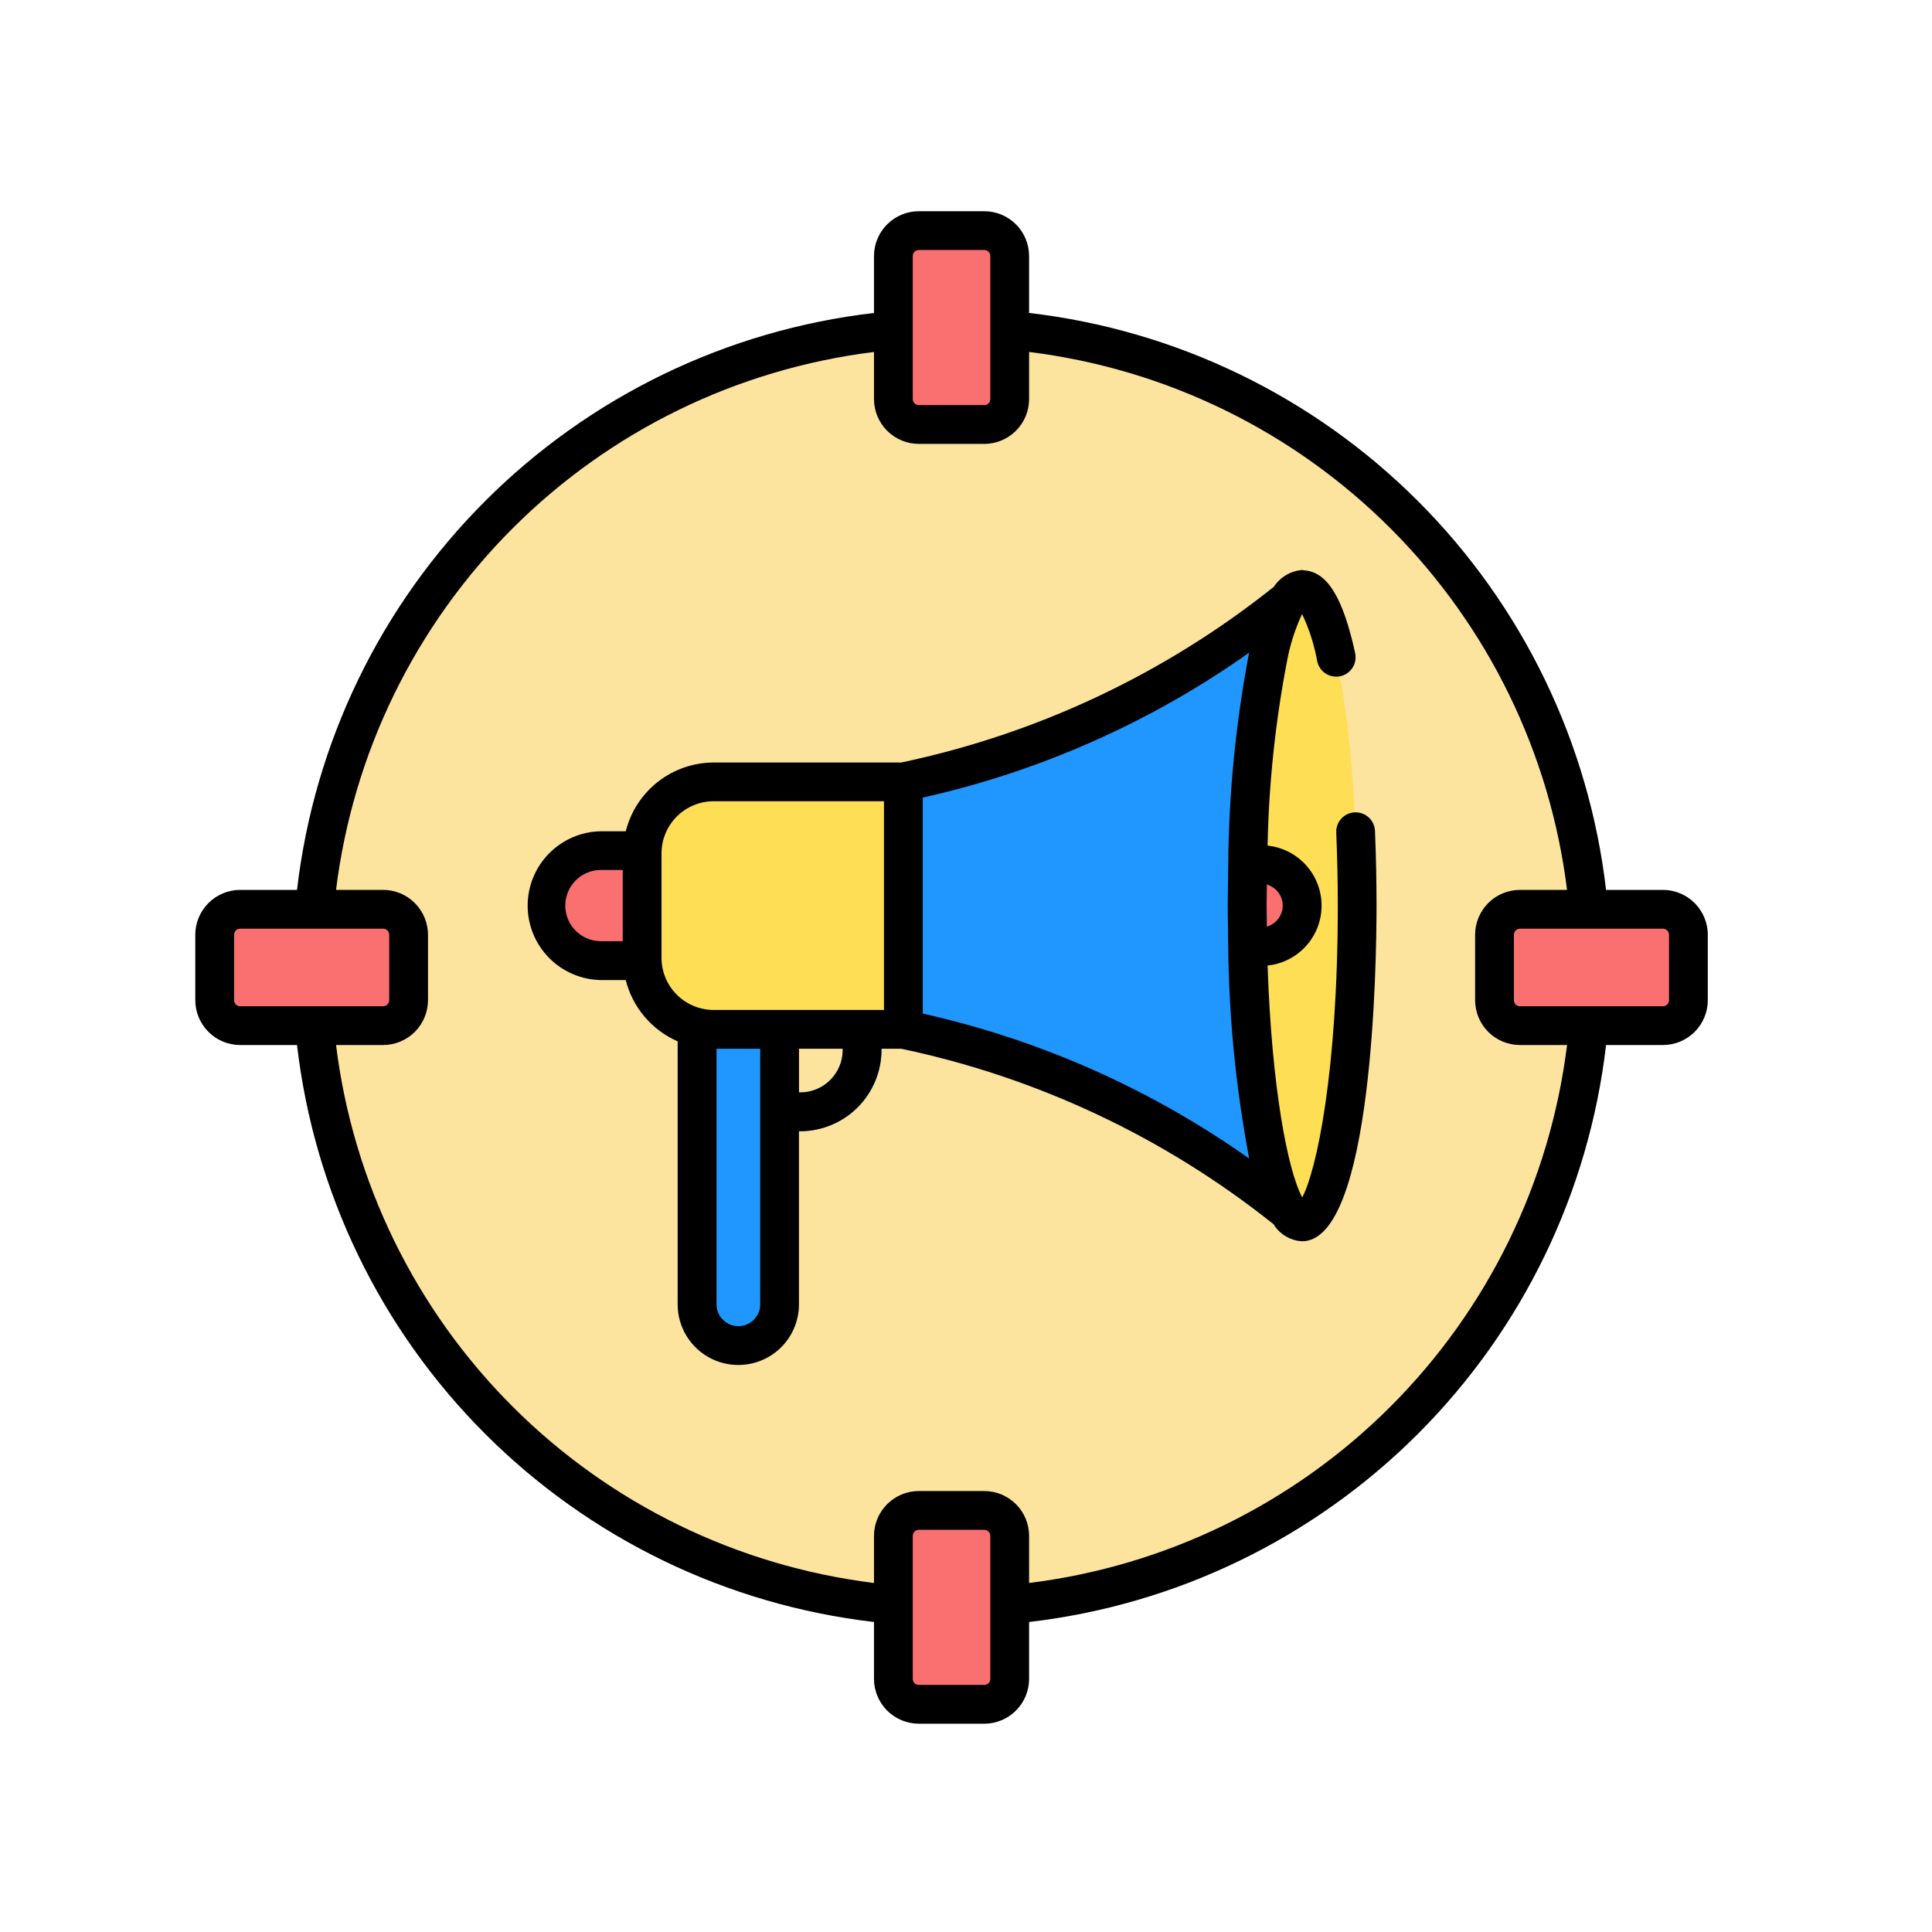
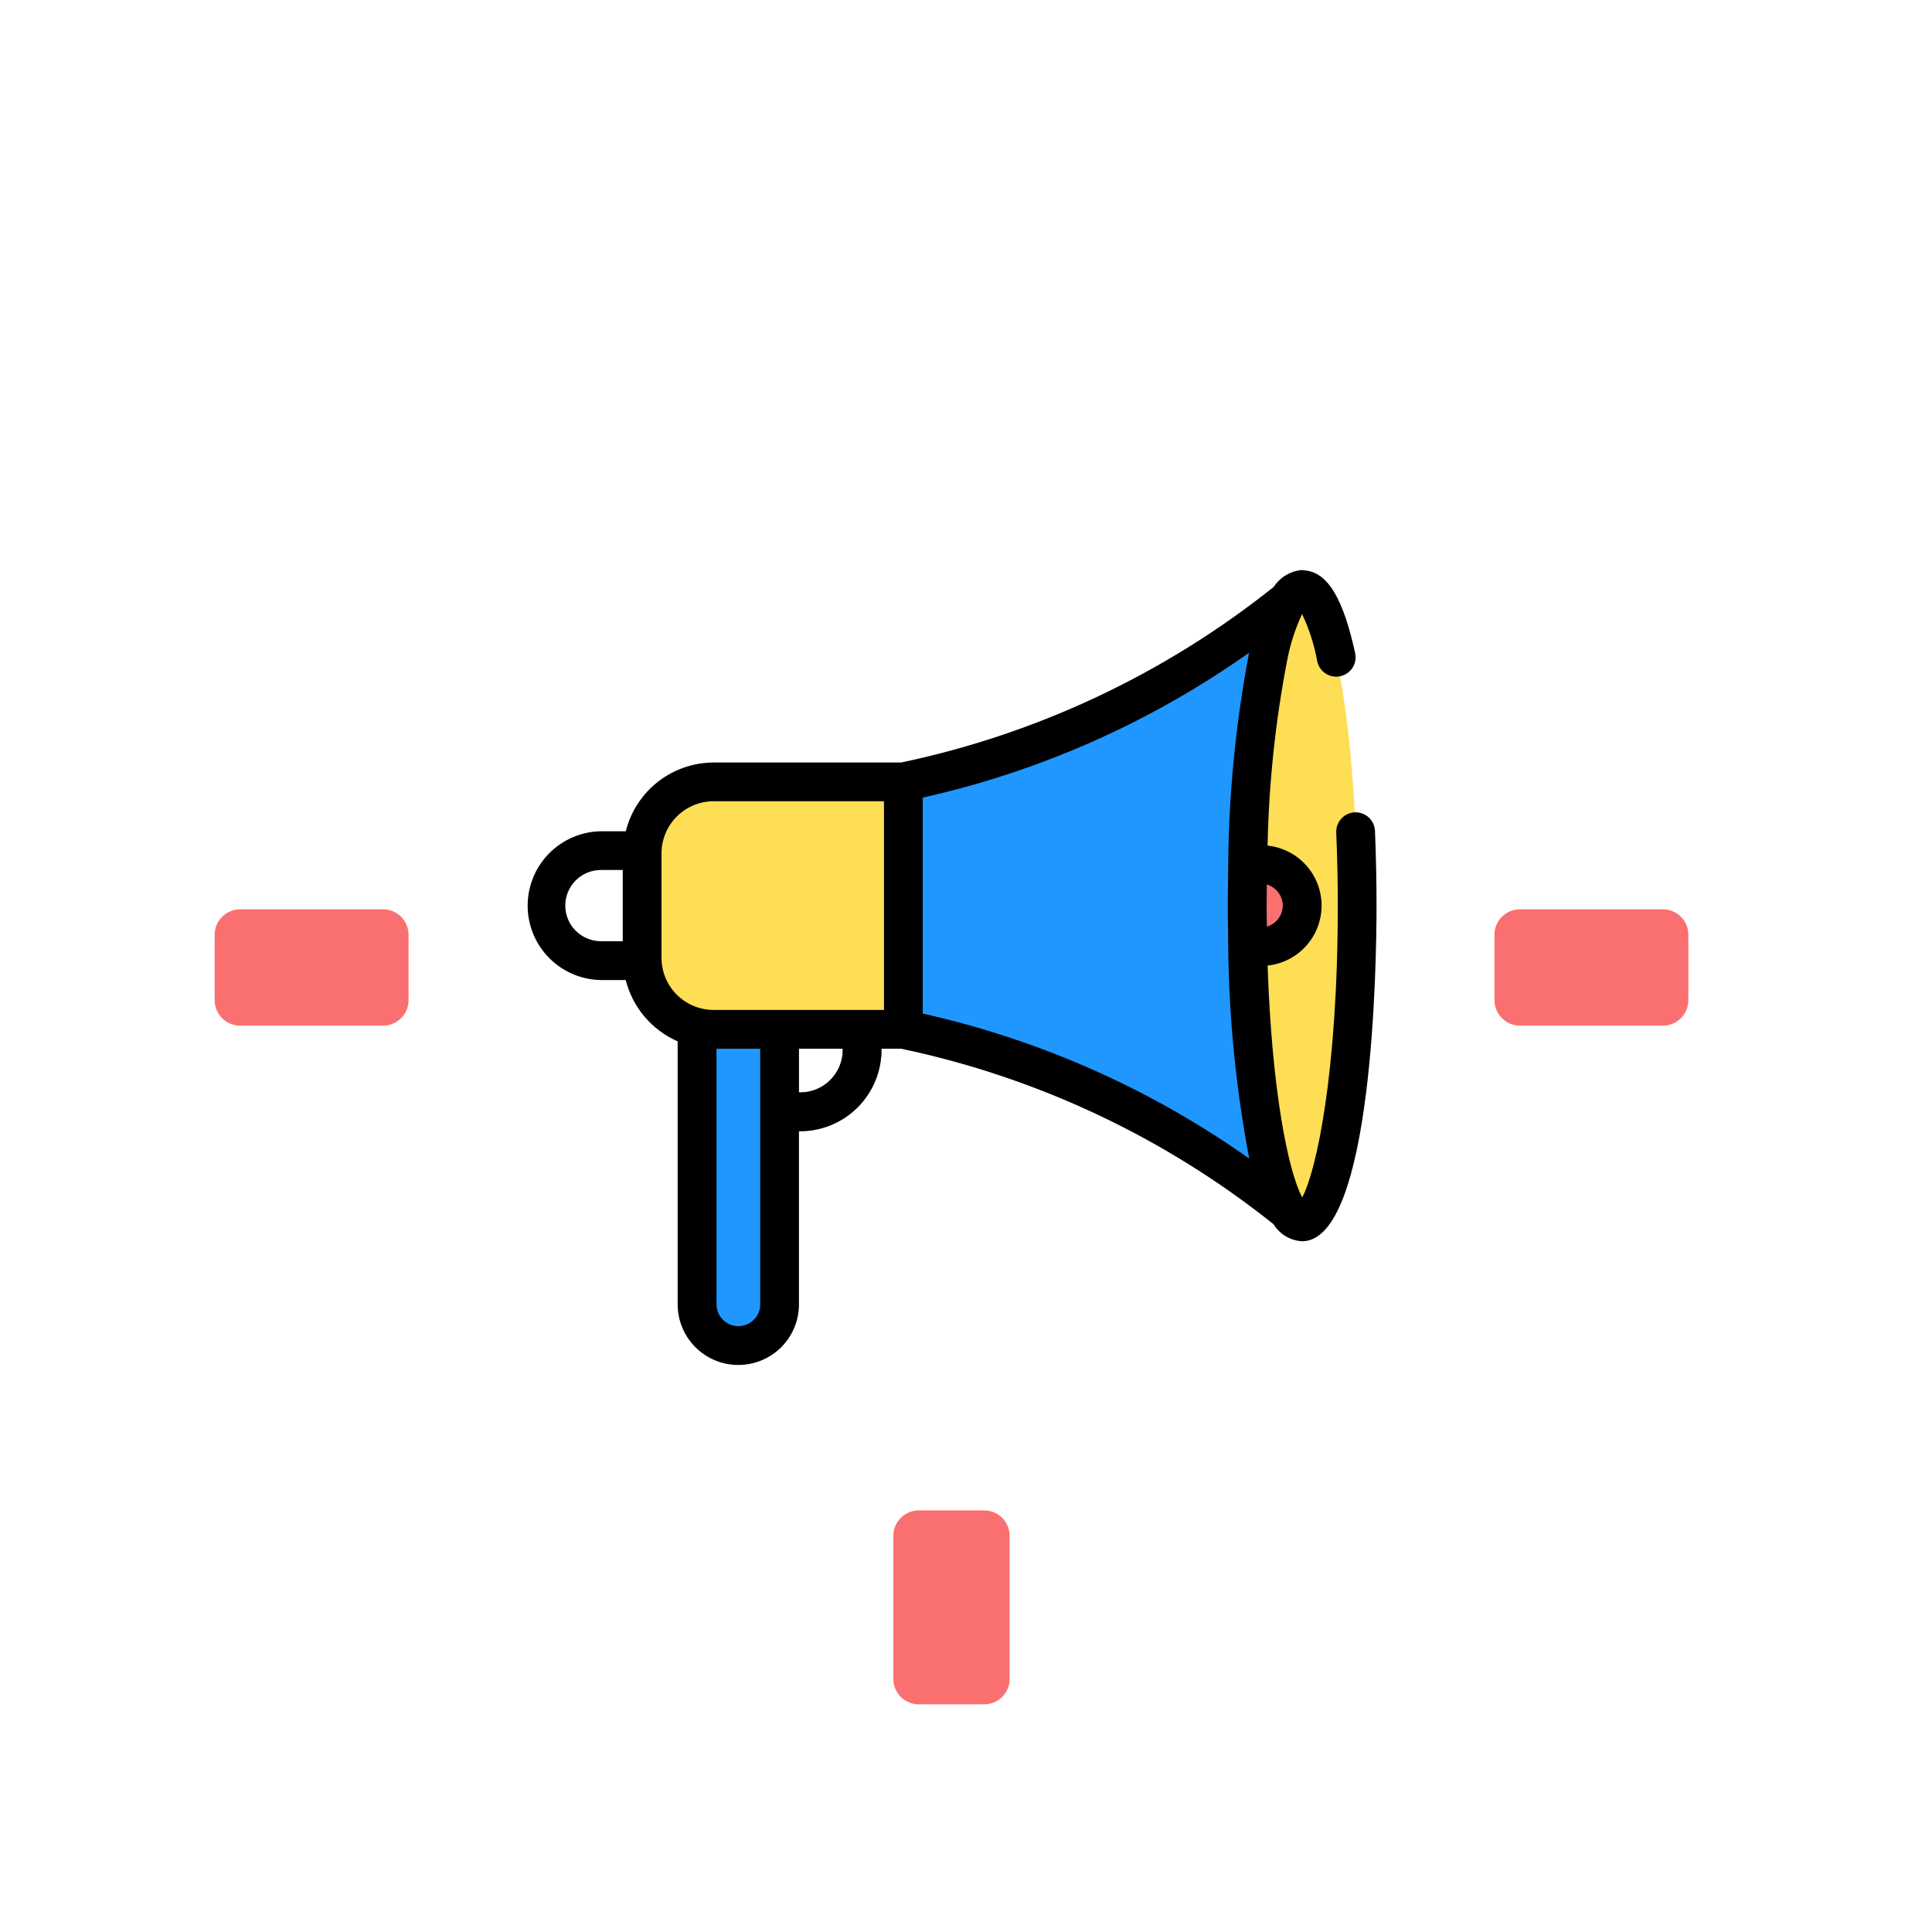
<svg xmlns="http://www.w3.org/2000/svg" width="61" height="61" viewBox="0 0 61 61" fill="none">
-   <path d="M50.161 32.383C49.732 37.087 47.668 41.492 44.328 44.832C40.989 48.172 36.584 50.236 31.88 50.665H28.206C23.502 50.236 19.097 48.173 15.756 44.833C12.416 41.492 10.352 37.087 9.924 32.383V28.71C10.352 24.005 12.416 19.6 15.756 16.26C19.097 12.92 23.502 10.856 28.206 10.428H31.88C36.584 10.857 40.989 12.921 44.328 16.261C47.668 19.601 49.732 24.006 50.161 28.71V32.383Z" fill="#FDE49E" />
  <path d="M41.113 38.578C40.961 38.455 40.807 38.339 40.657 38.222C37.117 35.391 32.96 33.431 28.523 32.5V24.685C32.96 23.755 37.117 21.795 40.657 18.963C40.809 18.846 40.964 18.73 41.113 18.608" fill="#1F97FF" />
-   <path d="M20.275 30.329H18.973C18.513 30.329 18.071 30.146 17.745 29.82C17.42 29.495 17.237 29.053 17.237 28.593C17.237 28.132 17.42 27.691 17.745 27.365C18.071 27.039 18.513 26.856 18.973 26.856H20.275V30.329Z" fill="#FA7070" />
  <path d="M42.85 28.593C42.85 34.107 42.073 38.578 41.113 38.578C40.232 38.578 39.503 34.797 39.394 29.895C39.381 29.466 39.377 29.038 39.377 28.593C39.377 28.148 39.381 27.716 39.394 27.291C39.503 22.389 40.232 18.608 41.113 18.608C42.073 18.608 42.85 23.077 42.85 28.593Z" fill="#FDDE55" />
-   <path d="M41.113 28.593C41.113 28.938 40.975 29.269 40.731 29.513C40.487 29.757 40.156 29.895 39.811 29.895H39.394C39.381 29.466 39.377 29.038 39.377 28.593C39.377 28.148 39.381 27.716 39.394 27.291H39.811C39.982 27.29 40.152 27.324 40.31 27.389C40.468 27.454 40.611 27.55 40.732 27.671C40.853 27.792 40.949 27.936 41.015 28.094C41.08 28.252 41.114 28.422 41.113 28.593Z" fill="#FA7070" />
+   <path d="M41.113 28.593C41.113 28.938 40.975 29.269 40.731 29.513H39.394C39.381 29.466 39.377 29.038 39.377 28.593C39.377 28.148 39.381 27.716 39.394 27.291H39.811C39.982 27.29 40.152 27.324 40.31 27.389C40.468 27.454 40.611 27.55 40.732 27.671C40.853 27.792 40.949 27.936 41.015 28.094C41.08 28.252 41.114 28.422 41.113 28.593Z" fill="#FA7070" />
  <path d="M23.313 42.485C23.142 42.485 22.972 42.452 22.814 42.386C22.656 42.321 22.512 42.225 22.391 42.104C22.27 41.983 22.174 41.839 22.109 41.681C22.044 41.523 22.01 41.354 22.01 41.183V32.5H24.615V41.183C24.615 41.354 24.581 41.523 24.516 41.681C24.45 41.839 24.354 41.983 24.233 42.104C24.113 42.225 23.969 42.321 23.811 42.386C23.653 42.451 23.484 42.485 23.313 42.485Z" fill="#1F97FF" />
  <path d="M25.267 35.717C24.975 35.717 24.685 35.667 24.41 35.568C24.257 35.513 24.133 35.399 24.064 35.252C23.995 35.105 23.987 34.937 24.042 34.784C24.098 34.631 24.211 34.507 24.358 34.438C24.505 34.369 24.674 34.361 24.826 34.416C24.969 34.467 25.119 34.493 25.27 34.492C25.625 34.492 25.966 34.35 26.217 34.099C26.469 33.847 26.61 33.506 26.61 33.151C26.611 33 26.585 32.85 26.534 32.708C26.479 32.555 26.487 32.386 26.556 32.239C26.625 32.093 26.75 31.979 26.902 31.924C27.055 31.869 27.224 31.877 27.371 31.946C27.518 32.015 27.631 32.14 27.686 32.292C27.785 32.568 27.835 32.858 27.835 33.15C27.834 33.83 27.563 34.483 27.081 34.964C26.6 35.445 25.948 35.716 25.267 35.717Z" fill="#1F97FF" />
  <path d="M47.988 28.71H52.504C52.609 28.71 52.714 28.73 52.811 28.771C52.909 28.811 52.998 28.87 53.072 28.945C53.147 29.02 53.206 29.108 53.247 29.206C53.287 29.303 53.308 29.408 53.308 29.514V31.58C53.308 31.686 53.287 31.79 53.247 31.887C53.206 31.985 53.147 32.074 53.072 32.148C52.997 32.223 52.909 32.282 52.811 32.322C52.714 32.363 52.609 32.383 52.504 32.383H47.988C47.775 32.383 47.571 32.298 47.421 32.148C47.27 31.997 47.186 31.793 47.185 31.58V29.513C47.185 29.3 47.27 29.096 47.421 28.945C47.571 28.795 47.775 28.71 47.988 28.71Z" fill="#FA7070" />
  <path d="M7.58 28.71H12.095C12.201 28.71 12.306 28.73 12.403 28.771C12.501 28.811 12.589 28.87 12.664 28.945C12.739 29.02 12.798 29.108 12.838 29.206C12.879 29.303 12.9 29.408 12.9 29.514V31.58C12.9 31.686 12.879 31.79 12.838 31.888C12.798 31.985 12.739 32.074 12.664 32.148C12.589 32.223 12.501 32.282 12.403 32.322C12.306 32.363 12.201 32.383 12.095 32.383H7.58C7.367 32.383 7.163 32.298 7.013 32.148C6.862 31.997 6.778 31.793 6.777 31.58V29.514C6.777 29.301 6.862 29.096 7.012 28.946C7.163 28.795 7.367 28.71 7.58 28.71Z" fill="#FA7070" />
  <path d="M29.008 47.689H31.074C31.18 47.689 31.284 47.71 31.382 47.75C31.479 47.79 31.568 47.85 31.643 47.924C31.718 47.999 31.777 48.087 31.817 48.185C31.858 48.282 31.878 48.387 31.878 48.493V53.008C31.878 53.114 31.858 53.218 31.817 53.316C31.777 53.413 31.718 53.502 31.643 53.577C31.568 53.651 31.48 53.71 31.382 53.751C31.284 53.791 31.18 53.812 31.074 53.812H29.008C28.795 53.812 28.591 53.727 28.44 53.576C28.29 53.425 28.205 53.221 28.205 53.008V48.493C28.205 48.28 28.29 48.076 28.44 47.925C28.591 47.774 28.795 47.69 29.008 47.689Z" fill="#FA7070" />
-   <path d="M29.008 7.281H31.074C31.18 7.281 31.284 7.302 31.382 7.342C31.479 7.382 31.568 7.441 31.643 7.516C31.718 7.591 31.777 7.679 31.817 7.777C31.858 7.874 31.878 7.979 31.878 8.084V12.6C31.878 12.705 31.858 12.81 31.817 12.908C31.777 13.005 31.718 13.094 31.643 13.168C31.568 13.243 31.48 13.302 31.382 13.343C31.284 13.383 31.18 13.404 31.074 13.404H29.008C28.795 13.403 28.591 13.318 28.44 13.168C28.29 13.017 28.205 12.813 28.205 12.6V8.085C28.205 7.872 28.29 7.668 28.44 7.517C28.591 7.366 28.795 7.281 29.008 7.281Z" fill="#FA7070" />
  <path d="M22.531 24.685H28.522V32.5H22.531C22.235 32.5 21.941 32.442 21.667 32.328C21.393 32.215 21.144 32.048 20.934 31.838C20.724 31.628 20.558 31.379 20.445 31.105C20.331 30.831 20.273 30.537 20.273 30.24V26.943C20.273 26.647 20.332 26.353 20.445 26.079C20.559 25.805 20.725 25.556 20.935 25.347C21.145 25.137 21.393 24.971 21.667 24.857C21.941 24.744 22.235 24.685 22.531 24.685Z" fill="#FDDE55" />
  <path d="M42.777 25.648C42.614 25.655 42.462 25.726 42.352 25.845C42.242 25.965 42.184 26.123 42.19 26.285C42.223 27.074 42.239 27.85 42.239 28.593C42.239 33.849 41.565 36.968 41.117 37.804L41.111 37.799C40.659 36.942 40.154 34.367 40.022 30.486C40.49 30.437 40.923 30.216 41.238 29.867C41.553 29.517 41.727 29.063 41.727 28.593C41.727 28.122 41.553 27.668 41.238 27.319C40.923 26.969 40.49 26.748 40.022 26.699C40.061 24.746 40.266 22.801 40.634 20.883C40.729 20.366 40.889 19.863 41.111 19.387C41.337 19.862 41.498 20.365 41.59 20.883C41.607 20.961 41.64 21.036 41.686 21.102C41.732 21.168 41.79 21.224 41.858 21.268C41.925 21.311 42.001 21.341 42.08 21.355C42.159 21.369 42.24 21.368 42.319 21.351C42.398 21.334 42.472 21.301 42.538 21.255C42.604 21.209 42.661 21.151 42.704 21.083C42.748 21.016 42.777 20.94 42.791 20.861C42.806 20.782 42.804 20.701 42.787 20.622C42.41 18.892 41.921 18.084 41.215 18.011C41.194 18.011 41.175 18.005 41.154 18.003C41.133 18.002 41.126 17.997 41.111 17.997C41.065 18 41.019 18.007 40.973 18.018C40.963 18.018 40.952 18.018 40.942 18.022C40.643 18.092 40.383 18.274 40.215 18.531C36.781 21.272 32.753 23.171 28.453 24.075H22.532C21.894 24.077 21.275 24.291 20.772 24.684C20.27 25.078 19.913 25.627 19.758 26.246H18.971C18.355 26.256 17.767 26.508 17.335 26.947C16.902 27.387 16.66 27.978 16.66 28.595C16.66 29.211 16.902 29.803 17.335 30.242C17.767 30.682 18.355 30.934 18.971 30.944H19.756C19.864 31.37 20.067 31.766 20.352 32.102C20.636 32.437 20.993 32.703 21.396 32.879V41.183C21.396 41.691 21.598 42.178 21.957 42.537C22.316 42.896 22.803 43.097 23.311 43.097C23.819 43.097 24.306 42.896 24.665 42.537C25.024 42.178 25.226 41.691 25.226 41.183V35.714C25.239 35.714 25.252 35.717 25.265 35.717C25.945 35.715 26.597 35.444 27.078 34.964C27.558 34.483 27.829 33.831 27.831 33.151C27.831 33.138 27.831 33.125 27.831 33.112H28.454C32.752 34.016 36.778 35.914 40.21 38.653C40.305 38.809 40.437 38.94 40.594 39.033C40.751 39.127 40.929 39.181 41.111 39.191C43.349 39.191 43.462 30.363 43.462 28.593C43.462 27.834 43.446 27.041 43.413 26.236C43.406 26.073 43.336 25.92 43.216 25.81C43.097 25.7 42.939 25.642 42.777 25.648ZM40.501 28.592C40.501 28.742 40.451 28.888 40.36 29.008C40.27 29.128 40.142 29.215 39.998 29.256C39.998 29.035 39.992 28.817 39.992 28.593C39.992 28.369 39.996 28.15 39.998 27.928C40.142 27.97 40.27 28.057 40.36 28.176C40.451 28.296 40.5 28.442 40.5 28.593L40.501 28.592ZM17.848 28.592C17.848 28.294 17.967 28.008 18.177 27.798C18.388 27.587 18.674 27.468 18.972 27.468H19.662V29.717H18.971C18.673 29.716 18.388 29.598 18.177 29.387C17.966 29.176 17.848 28.891 17.847 28.593L17.848 28.592ZM20.886 30.24V26.943C20.886 26.507 21.06 26.089 21.369 25.78C21.677 25.472 22.095 25.298 22.532 25.298H27.91V31.888H22.532C22.095 31.887 21.676 31.713 21.368 31.405C21.059 31.096 20.886 30.677 20.886 30.24ZM24.003 41.181C24.003 41.364 23.93 41.54 23.801 41.669C23.671 41.798 23.496 41.871 23.313 41.871C23.13 41.871 22.954 41.798 22.825 41.669C22.695 41.54 22.623 41.364 22.623 41.181V33.112H24.003V41.181ZM26.608 33.149C26.608 33.505 26.467 33.846 26.215 34.098C25.964 34.35 25.622 34.492 25.267 34.492C25.253 34.492 25.241 34.492 25.227 34.489V33.112H26.605C26.605 33.125 26.608 33.138 26.608 33.151V33.149ZM29.135 25.183C32.838 24.355 36.341 22.8 39.439 20.608L39.436 20.62C39.019 22.813 38.799 25.04 38.779 27.272C38.773 27.465 38.775 27.663 38.773 27.859C38.77 28.104 38.764 28.343 38.764 28.593C38.764 28.844 38.77 29.083 38.773 29.328C38.773 29.522 38.773 29.721 38.779 29.912C38.803 32.15 39.025 34.381 39.442 36.58C36.343 34.388 32.84 32.831 29.135 32.002V25.183Z" fill="black" />
-   <path d="M52.506 28.097H50.709C50.169 23.453 48.076 19.127 44.769 15.82C41.463 12.514 37.137 10.421 32.492 9.881V8.085C32.492 7.71 32.343 7.35 32.078 7.084C31.812 6.819 31.452 6.669 31.077 6.669H29.011C28.635 6.669 28.275 6.819 28.01 7.084C27.744 7.35 27.595 7.71 27.595 8.085V9.881C22.95 10.421 18.624 12.514 15.318 15.82C12.011 19.127 9.918 23.453 9.378 28.097H7.582C7.207 28.098 6.847 28.247 6.581 28.513C6.316 28.778 6.167 29.138 6.166 29.514V31.58C6.167 31.955 6.316 32.315 6.582 32.58C6.847 32.846 7.207 32.995 7.582 32.995H9.378C9.918 37.64 12.011 41.966 15.318 45.272C18.624 48.579 22.95 50.672 27.595 51.212V53.008C27.595 53.384 27.745 53.743 28.01 54.009C28.276 54.274 28.635 54.423 29.011 54.424H31.077C31.452 54.423 31.812 54.274 32.077 54.009C32.343 53.743 32.492 53.384 32.492 53.008V51.212C37.137 50.672 41.463 48.579 44.769 45.272C48.076 41.966 50.169 37.64 50.709 32.995H52.506C52.881 32.995 53.241 32.846 53.506 32.58C53.771 32.315 53.921 31.955 53.921 31.58V29.514C53.921 29.138 53.772 28.778 53.506 28.513C53.241 28.247 52.881 28.098 52.506 28.097ZM28.819 8.085C28.819 8.034 28.839 7.985 28.875 7.949C28.911 7.913 28.96 7.893 29.011 7.893H31.077C31.128 7.893 31.176 7.914 31.212 7.95C31.248 7.986 31.268 8.034 31.268 8.085V12.6C31.268 12.651 31.248 12.699 31.212 12.735C31.176 12.771 31.128 12.791 31.077 12.791H29.011C28.96 12.791 28.911 12.771 28.875 12.735C28.84 12.7 28.819 12.651 28.819 12.6V8.085ZM7.391 31.58V29.514C7.391 29.463 7.411 29.414 7.447 29.378C7.483 29.342 7.531 29.322 7.582 29.322H12.097C12.148 29.322 12.197 29.342 12.233 29.378C12.268 29.414 12.289 29.463 12.289 29.514V31.58C12.289 31.631 12.268 31.679 12.232 31.715C12.197 31.751 12.148 31.771 12.097 31.771H7.582C7.531 31.771 7.483 31.751 7.447 31.715C7.411 31.679 7.391 31.631 7.391 31.58ZM31.268 53.008C31.268 53.059 31.248 53.108 31.212 53.143C31.176 53.179 31.128 53.199 31.077 53.199H29.011C28.96 53.199 28.911 53.179 28.875 53.144C28.84 53.108 28.819 53.059 28.819 53.008V48.493C28.819 48.442 28.839 48.394 28.875 48.358C28.911 48.322 28.96 48.301 29.011 48.301H31.077C31.128 48.302 31.176 48.322 31.212 48.358C31.248 48.394 31.268 48.442 31.268 48.493V53.008ZM32.492 49.98V48.493C32.492 48.118 32.343 47.758 32.078 47.492C31.812 47.227 31.452 47.078 31.077 47.077H29.011C28.635 47.078 28.275 47.227 28.01 47.492C27.744 47.758 27.595 48.118 27.595 48.493V49.98C23.276 49.446 19.259 47.485 16.182 44.408C13.105 41.331 11.144 37.314 10.61 32.995H12.097C12.473 32.995 12.832 32.845 13.098 32.58C13.363 32.315 13.512 31.955 13.513 31.58V29.514C13.512 29.138 13.363 28.778 13.098 28.513C12.832 28.247 12.473 28.098 12.097 28.097H10.61C11.144 23.779 13.105 19.762 16.182 16.685C19.259 13.608 23.276 11.647 27.595 11.113V12.6C27.595 12.976 27.745 13.335 28.01 13.601C28.276 13.866 28.635 14.015 29.011 14.016H31.077C31.452 14.015 31.812 13.866 32.077 13.601C32.343 13.335 32.492 12.976 32.492 12.6V11.113C36.811 11.647 40.828 13.608 43.905 16.685C46.982 19.762 48.943 23.779 49.477 28.097H47.99C47.615 28.098 47.255 28.247 46.989 28.512C46.724 28.778 46.575 29.138 46.574 29.514V31.58C46.575 31.955 46.724 32.315 46.989 32.58C47.255 32.846 47.615 32.995 47.99 32.995H49.477C48.943 37.314 46.982 41.331 43.905 44.408C40.828 47.485 36.811 49.446 32.492 49.98ZM52.697 31.58C52.697 31.631 52.676 31.679 52.641 31.715C52.605 31.75 52.556 31.771 52.506 31.771H47.99C47.94 31.771 47.891 31.751 47.855 31.715C47.819 31.679 47.799 31.631 47.799 31.58V29.514C47.799 29.463 47.819 29.414 47.855 29.378C47.891 29.342 47.94 29.322 47.99 29.322H52.506C52.556 29.322 52.605 29.342 52.641 29.378C52.676 29.414 52.697 29.463 52.697 29.514V31.58Z" fill="black" />
</svg>